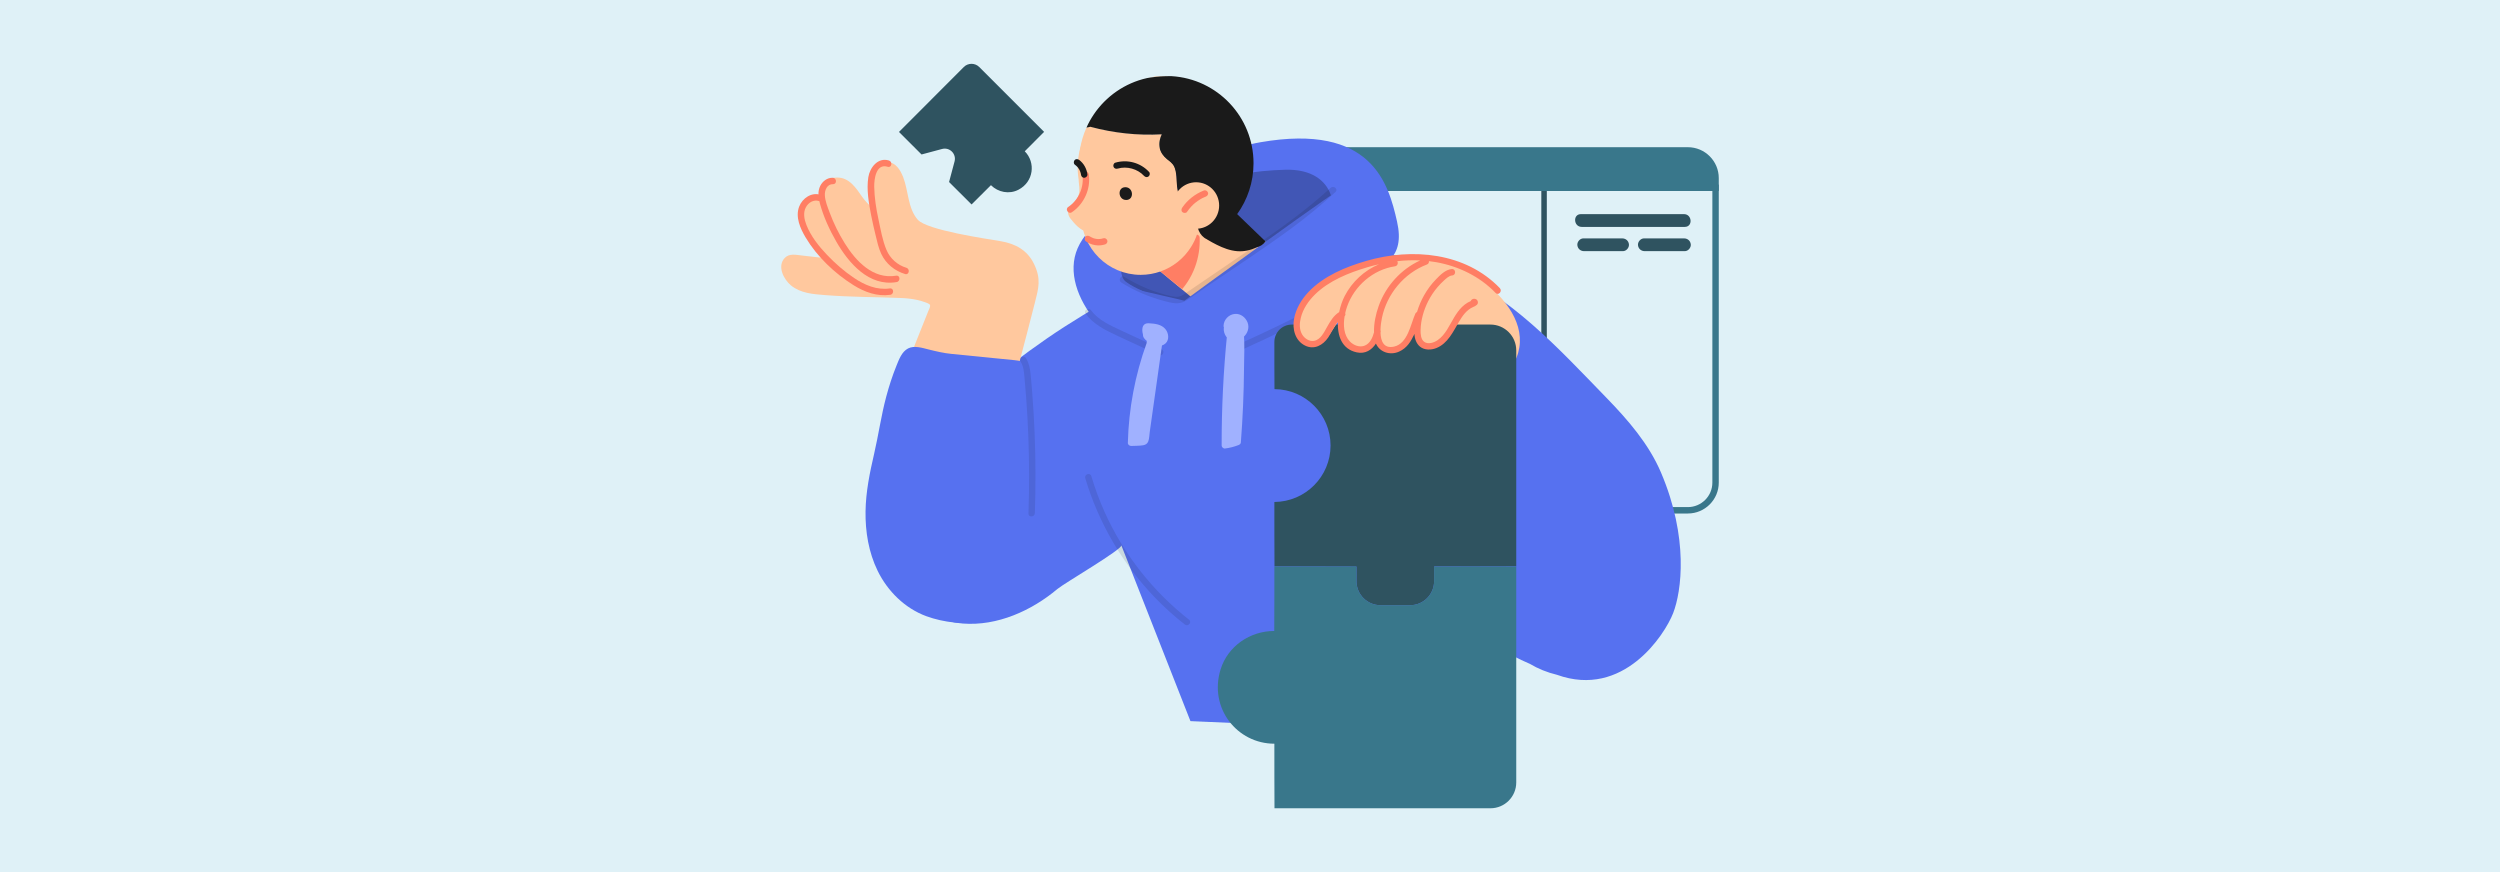
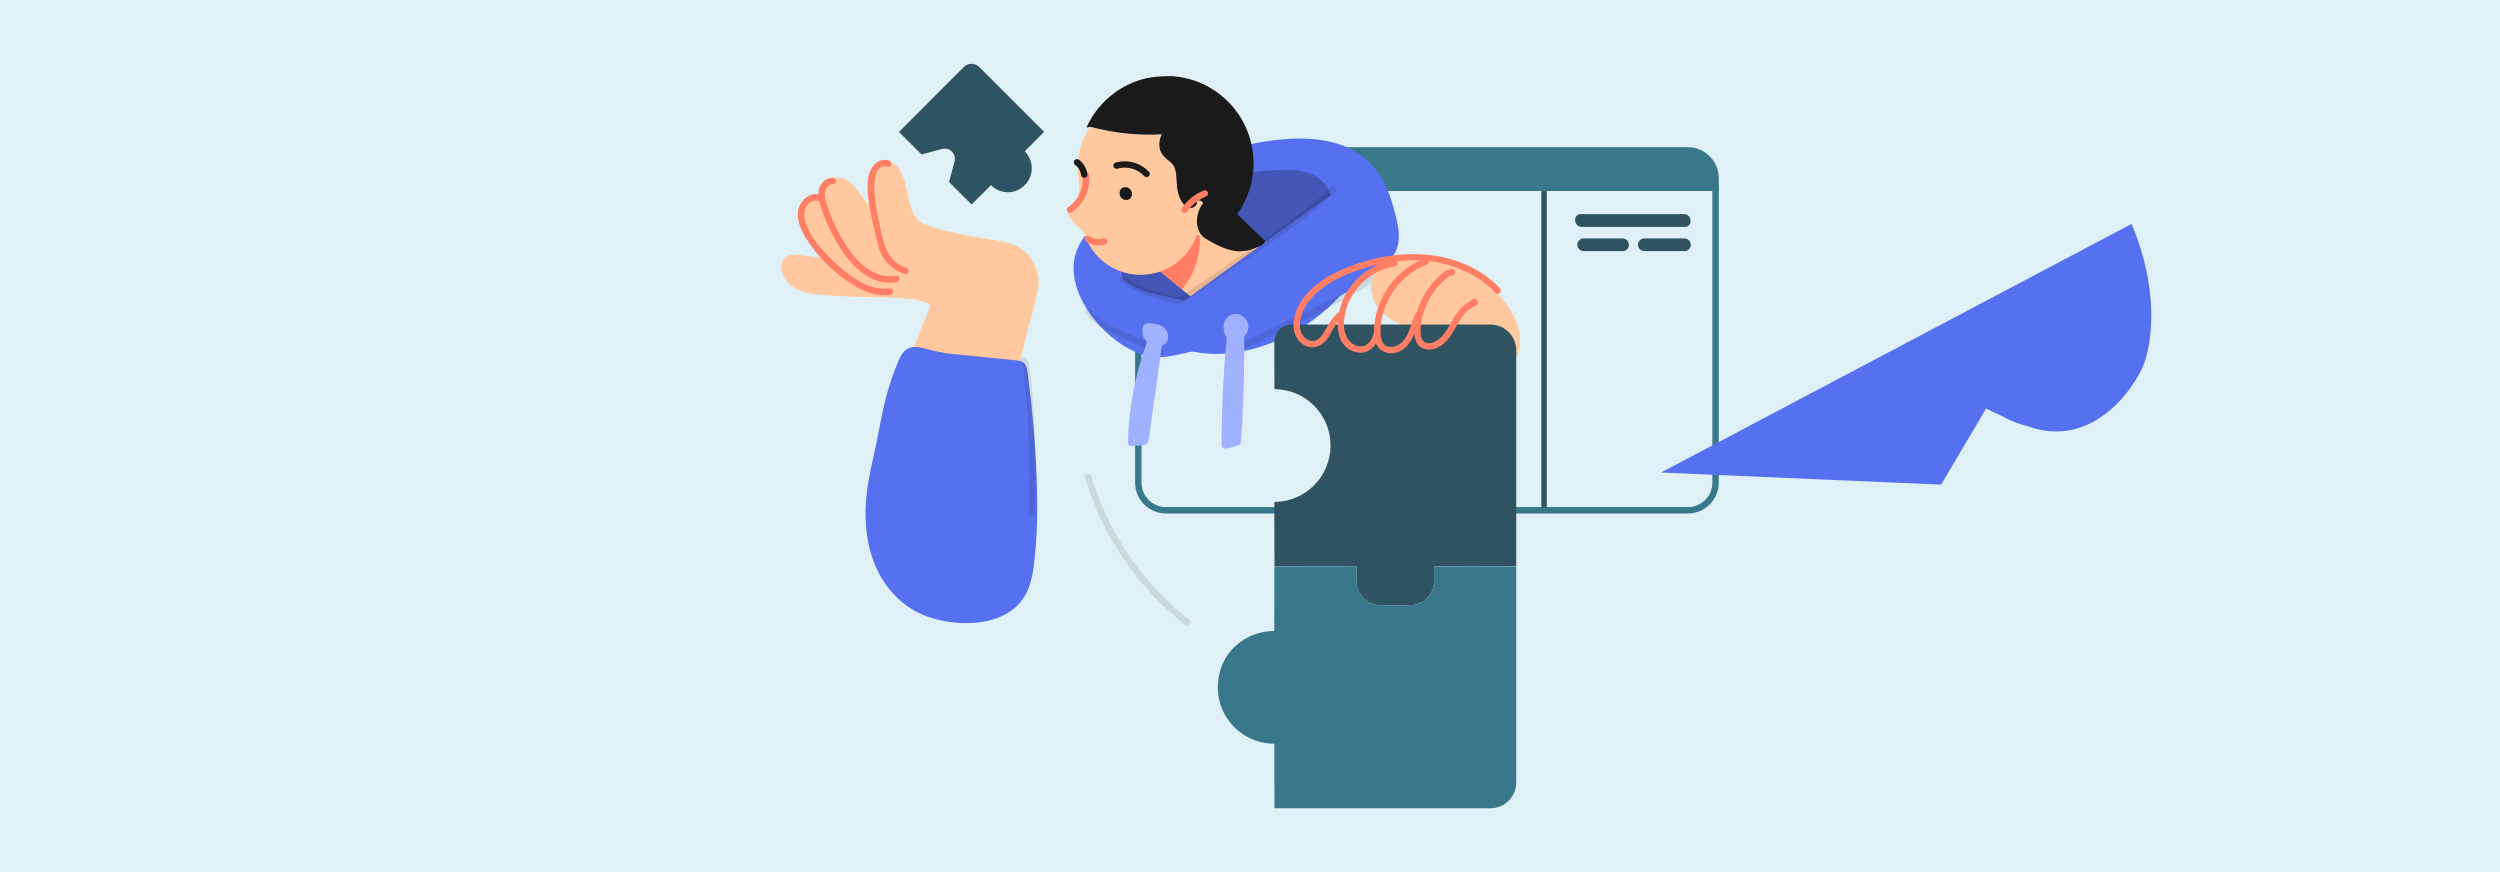
<svg xmlns="http://www.w3.org/2000/svg" id="Layer_1" viewBox="0 0 860 300">
  <g>
    <rect width="860" height="300" fill="#fff" />
    <rect width="860" height="300" fill="#95cee2" opacity=".3" />
  </g>
  <g>
    <g>
      <path d="m579.572,78.055c2.842,0,2.542-4.395-.28-4.395h-35.461c-2.842,0-2.541,4.395.281,4.395h35.46Z" fill="#2f5360" />
      <path d="m558.015,82.004h-13.35c-1.155,0-2.178,1.207-2.057,2.338.134,1.25,1.105,2.057,2.338,2.057h13.35c1.155,0,2.179-1.206,2.058-2.337-.134-1.25-1.106-2.058-2.337-2.058Z" fill="#2f5360" />
      <path d="m579.292,82.004h-13.767c-1.155,0-2.179,1.207-2.058,2.338.134,1.25,1.106,2.057,2.338,2.057h13.767c1.155,0,2.179-1.206,2.058-2.337-.134-1.25-1.105-2.058-2.338-2.058Z" fill="#2f5360" />
    </g>
    <path d="m532.103,64.597v110.948h-1.889v-110.796c.161-1.215,1.861-1.291,1.889-.152Z" fill="#2f5360" />
    <path d="m591.257,65.698h-200.783v-4.439c0-5.857,4.77-10.623,10.632-10.623h179.52c5.862,0,10.632,4.765,10.632,10.623v4.439Z" fill="#39778b" />
    <path d="m580.625,176.645h-179.52c-5.862,0-10.632-4.765-10.632-10.623V63.494h200.783v102.529c0,5.857-4.77,10.623-10.632,10.623Zm-187.948-110.948v100.325c0,4.643,3.781,8.419,8.428,8.419h179.52c4.647,0,8.428-3.777,8.428-8.419v-100.325h-196.376Z" fill="#39778b" />
-     <path d="m571.382,162.547c-4.205-9.874-11.421-18.15-18.822-25.767-16.548-17.033-32.966-35.17-55.489-44.697-15.172-6.418-29.988-4.644-46.2-4.096-14.742.498-29.333,1.409-43.849,4.051-12.061,2.195-24.383,10.272-34.84,16.613-16.457,9.979-31.766,21.855-45.513,35.325-12.295,12.047-28.868,25.535-24.292,44.773,3.115,13.094,15.223,24.656,28.862,25.742,11.791.939,23.633-4.415,32.502-11.876,2.414-2.031,22.477-13.692,21.991-15.037,0,0,23.779,60.492,23.779,60.492l96.37,4.172,15.473-26.186c1.026.557,2.595,1.306,4.898,2.303,2.867,1.696,6.006,2.978,9.337,3.769,22.821,8.231,37.08-13.777,39.962-21.187,2.92-7.509,5.423-25.865-4.172-48.393Z" fill="#5671f0" />
+     <path d="m571.382,162.547l96.37,4.172,15.473-26.186c1.026.557,2.595,1.306,4.898,2.303,2.867,1.696,6.006,2.978,9.337,3.769,22.821,8.231,37.08-13.777,39.962-21.187,2.92-7.509,5.423-25.865-4.172-48.393Z" fill="#5671f0" />
    <path d="m409.023,213.169c-12.407-9.718-22.422-22.416-28.92-36.781-1.848-4.086-3.405-8.295-4.681-12.593-.404-1.362-2.491-.655-2.088.701,4.582,15.429,12.928,29.636,24.106,41.21,3.166,3.278,6.562,6.324,10.15,9.134,1.111.87,2.554-.794,1.434-1.671Z" opacity=".1" />
    <path d="m398.668,122.914c-13.767.417-35.043-21.276-27.951-37.547,7.092-16.27,45.574-33.429,62.856-36.434,38.381-6.675,44.082,14.323,47.003,27.256,2.92,12.933-4.728,15.018-13.906,22.111-9.178,7.092-54.234,24.197-68.001,24.614Z" fill="#5671f0" />
    <path d="m404.647,104.836c3.059.834,44.778-20.025,50.618-25.309,5.841-5.284,5.009-21.601-13.072-21.137-21.693.556-39.493,7.509-47.559,14.74-8.244,7.392-11.125,20.581-7.509,23.64,3.615,3.059,17.522,8.066,17.522,8.066Z" fill="#4156b5" />
    <path d="m402.985,26.195c-2.455-.033-4.899.132-7.299.484-.374.055-.749.11-1.122.187,2.124-.484,4.337-.737,6.605-.737.605,0,1.211.022,1.816.066Z" fill="#ffc89e" />
    <path d="m377.804,73.278c0,1.343,0,2.774-.221,4.095-.286,1.684-1.86,2.73-3.534,2.389-2.433-.506-4.26-2.631-5.736-4.47-1.068-1.354-1.31-2.94-.077-4.304.727-.815,1.53-1.563,2.135-2.477.176-.297.231-.396.286-.506.132-.253.264-.518.352-.782.088-.231.232-.947.275-1.365.088-.958-.055-2.235-.187-3.292-.143-1.178.925-2.257,2.058-2.334,1.233-.078,2.191.881,2.334,2.058.033.254.066.495.088.749.451.253.815.649.958,1.167.792,2.962,1.255,6.011,1.266,9.072Z" fill="#ffc89e" />
-     <path d="m419.212,80.183c-2.818,2.125-6.022,3.765-9.49,4.777-2.708.815-5.582,1.244-8.554,1.244-.991,0-1.971-.044-2.928-.143-8.334-.804-15.666-5.02-20.576-11.218-1.894-2.367-3.38-4.943-4.459-7.728-1.343-3.391-2.07-7.09-2.07-10.954,0-1.641.132-3.248.385-4.822.419-2.609,1.178-5.108,2.224-7.442.385-.044.749-.154,1.09-.341,8.224,2.213,16.513,3.115,24.792,2.653-.682,1.475-1.035,3.05-.694,4.69.33,1.597,1.299,2.862,2.543,3.886.903.727,1.839,1.321,2.356,2.367,1.024,2.279.815,4.778,1.079,7.013.298,2.631,1.057,5.163,3.171,6.913,1.332,1.101,3.963.143,3.633-1.816.11-.231.264-.286.473-.319.694-.132,1.123.132,1.541.649.33.397.561.859.76,1.343.253.617.429,1.266.616,1.871.451,1.398.914,2.709,1.585,3.953.661,1.244,1.52,2.4,2.521,3.424Z" fill="#ffc89e" />
    <path d="m441.638,89.122l-22.943,20.444-12.099-10.018-7.431-6.154-4.613-3.809c-.055-.044,3.688-3.523,3.688-3.523l5.295-4.932,9.248-8.609,1.706-1.585c.253.617.429,1.266.616,1.871.451,1.398.914,2.709,1.585,3.953.661,1.244,1.52,2.4,2.521,3.424,2.62,2.741,6.253,4.602,9.986,4.987,2.587.264,4.767-.143,6.121-2.135l6.319,6.088Z" fill="#ffc89e" />
    <path d="m379.339,97.605c2.781-.278,28.09,5.841,28.09,5.841,0,0,56.13-41.12,57.293-40.606s13.628,18.913-2.225,37.269c-15.853,18.356-39.493,25.031-55.068,20.025-15.575-5.006-30.872-22.25-28.09-22.528Z" fill="#5671f0" />
    <path d="m477.806,89.885c-6.87,6.238-15.138,10.638-23.34,14.846-9.092,4.666-18.297,9.107-27.599,13.339-1.28.582-.588,2.674.701,2.088,9.481-4.313,18.861-8.846,28.128-13.601,8.407-4.313,16.744-8.848,23.782-15.238,1.045-.949-.633-2.377-1.672-1.435Z" opacity=".1" />
    <path d="m411.132,91.731c-.694,1.927-1.629,3.776-2.763,5.471-.518.771-1.068,1.508-1.663,2.224-.111.121-7.541-6.033-7.541-6.033l-4.613-3.809c2.311-1.046,4.492-2.378,6.628-3.776,1.651-1.078,3.28-2.191,4.954-3.215,1.662-1.013,3.413-1.861,5.383-1.905.584-.022,1.145.419,1.167,1.024.143,3.424-.385,6.804-1.552,10.018Z" fill="#ff7e64" />
    <path d="m412.849,74.106c0,.451-.011.902-.044,1.343-.231,3.479-1.321,6.726-3.083,9.511-2.433,3.886-6.154,6.903-10.557,8.433-2.114.749-4.393,1.156-6.759,1.156-11.285,0-20.433-9.159-20.433-20.444,0-2.168.341-4.25.969-6.209.077-.264.165-.517.264-.781,2.84-7.849,10.37-13.453,19.2-13.453,4.238,0,8.168,1.288,11.427,3.49,1.024,2.279.815,4.778,1.079,7.013.298,2.631,1.057,5.163,3.171,6.913,1.332,1.101,3.963.143,3.633-1.816.11-.231.264-.286.473-.319.308,1.156.506,2.356.595,3.578.044.528.066,1.057.066,1.585Z" fill="#ffc89e" />
    <path d="m415.128,72.862c-.716.925-1.486,1.784-2.323,2.587-2.598,2.532-5.758,4.492-9.27,5.681-2.51.859-5.196,1.321-7.992,1.321-7.024,0-13.365-2.917-17.879-7.607-1.971-2.059-3.567-4.381-4.723-6.947-1.431-3.127-2.224-6.605-2.224-10.271,0-2.169.275-4.271.804-6.286.727-2.796,1.938-5.405,3.534-7.728,8.004,2.158,16.293,3.06,24.572,2.598-.682,1.475-1.035,3.05-.694,4.69.33,1.597,1.299,2.862,2.543,3.886.903.727,1.839,1.321,2.356,2.367,1.024,2.279.815,4.778,1.079,7.013.298,2.631,1.057,5.163,3.171,6.913,1.332,1.101,3.963.143,3.633-1.816.11-.231.264-.286.473-.319.694-.132,1.123.132,1.541.649.33.397.561.859.76,1.343.253.617.429,1.266.616,1.871.011.022.011.033.022.055Z" fill="#ffc89e" />
    <path d="m387.124,64.397c-2.841,0-2.541,4.395.281,4.395,2.842,0,2.542-4.395-.281-4.395Z" fill="#1a1a1a" />
    <path d="m355.924,104.404c-3.361,13.287-6.953,26.525-10.435,39.787-.352,1.323-1.492,2.123-2.851,1.917-10.642-1.553-21.38-2.063-32.131-1.565-1.007.049-1.723-.437-2.124-1.104l-.23-.231c-3.033-3.519.4-9.125,1.796-12.619,1.857-4.672,3.713-9.343,5.569-14.015.898-2.245,1.796-4.477,2.682-6.722.376-.934.74-1.869,1.116-2.803.182-.461.838-1.626.595-2.148-.255-.522-1.529-.85-2.002-1.032-.777-.291-1.589-.509-2.402-.691-1.857-.401-3.75-.595-5.643-.667-8.688-.34-17.364-.316-26.039-.995-4.077-.328-8.433-.619-11.733-3.337-2.536-2.087-4.878-6.698-2.075-9.513,1.541-1.541,3.774-1.007,5.703-.789,2.184.243,4.38.485,6.564.74.765.085,1.529.17,2.281.255-1.614-1.262-3.082-2.706-4.392-4.284-2.585-3.13-5.266-7.668-4.866-11.855.218-2.281,1.541-4.284,3.725-5.121.849-.328,1.784-.437,2.682-.315.449-3.216,2.524-6.128,6.091-6.225,4.319-.133,6.673,3.616,8.845,6.722.983,1.383,2.148,2.597,3.434,3.652-.655-3.264-1.347-6.965-.752-10.278.51-2.827,2.706-5.387,5.752-5.411,3.033-.012,4.623,2.694,5.606,5.181,1.832,4.671,1.565,10.751,5.036,14.658,3.191,3.592,23.476,6.517,28.475,7.367,5.084.862,9.181,3.057,11.499,7.826,2.511,5.206,1.597,8.25.226,13.613Z" fill="#ffc89e" />
    <path d="m354.888,198.854c-.248,1.061-.548,2.108-.922,3.134-5.033,13.816-23.578,14.252-35.251,10.004-7.405-2.694-13.391-8.626-16.819-15.653-3.079-6.311-4.256-13.435-4.151-20.457.101-6.737,1.446-13.252,2.958-19.787,1.506-6.511,2.425-13.163,4.153-19.624.969-3.622,2.114-7.2,3.524-10.67.868-2.126,1.82-4.806,3.996-5.936,2.122-1.102,4.908-.185,7.06.351,2.643.659,5.204,1.263,7.911,1.532,7.22.718,14.439,1.435,21.659,2.153.911.09,1.849.189,2.656.62,1.958,1.046,1.814,3.984,2.064,5.854.364,2.72.696,5.444.996,8.172.611,5.569,1.088,11.153,1.43,16.745.753,12.304,1.086,24.607-.231,36.912-.238,2.23-.524,4.47-1.033,6.65Z" fill="#5671f0" />
    <path d="m350.331,65.275c-3.124,1.621-6.958.909-9.447-1.579-.025,0-6.663,6.638-6.663,6.638-.025,0-7.742-7.717-7.742-7.717-.004-.017,1.888-7.077,1.888-7.077.699-2.607-1.687-4.992-4.293-4.293l-7.06,1.892c-.017-.005-7.763-7.75-7.763-7.75-.026-.016,22.287-22.33,22.287-22.33,1.472-1.472,3.859-1.472,5.331,0l22.302,22.302c0,.025-6.656,6.681-6.656,6.681,3.827,3.853,3.092,10.496-2.183,13.235Z" fill="#2f5360" />
    <path d="m522.645,119.554c-.375,2.256-1.211,4.822-2.994,6.374-1.838,1.608-4.536,1.871-6.88,1.971-5.13.231-8.928-2.323-12.595-5.615-3.677-3.314-7.486-6.187-12.099-8.114-4.426-1.849-9.039-3.303-12.572-6.705-3.281-3.182-4.855-8.047-3.083-12.407.55-1.365,1.431-2.598,2.51-3.611.121-.826.671-1.574,1.717-1.794.628-.132,1.255-.242,1.883-.341.98-.319,2.015-.452,3.071-.374,9.589-.859,19.376,1.475,27.368,6.99,7.321,5.064,15.259,14.015,13.674,23.626Z" fill="#ffc89e" />
    <path d="m521.59,120.529v74.269c-.041.041-28.222.041-28.222.041-.042.042-.042,5.092-.042,5.092,0,4.56-3.696,8.257-8.257,8.257h-10.184c-4.56,0-8.257-3.697-8.257-8.257v-5.05c-.042-.042-28.204-.042-28.204-.042-.041-.041-.041-22.154-.041-22.154,10.7-.098,19.329-8.757,19.329-19.44,0-10.666-8.628-19.325-19.289-19.382-.04-.04-.04-16.204-.04-16.204,0-3.318,2.69-6.008,6.008-6.008h68.32c4.904,0,8.879,3.975,8.879,8.879Z" fill="#2f5360" />
    <path d="m521.59,194.899v74.269c0,4.904-3.975,8.879-8.879,8.879h-74.287c-.041-.042-.041-22.212-.041-22.212-12.767,0-22.629-12.21-18.5-25.56,2.466-7.976,10.109-13.223,18.459-13.223.042-.042.042-22.153.042-22.153.041-.041,28.204-.041,28.204-.041.042.041.042,5.074.042,5.074,0,4.56,3.697,8.257,8.257,8.257h10.184c4.56,0,8.257-3.697,8.257-8.257v-5.032c.042-.041,28.223-.041,28.223-.041.023,0,.041.019.041.041Z" fill="#39778b" />
    <path d="m401.169,26.129c-2.268,0-4.481.253-6.605.737.374-.077.748-.132,1.122-.187,2.4-.352,4.844-.517,7.299-.484-.605-.044-1.211-.066-1.816-.066Z" fill="#ffc89e" />
    <path d="m435.319,83.034c-.76,1.112-1.784,1.717-2.984,2.004-2.103,1.046-4.381,1.552-6.759,1.365-2.444-.198-4.789-1.09-6.969-2.18-1.101-.551-2.202-1.145-3.259-1.784-.077-.044-.143-.099-.209-.143-2.598-1.211-3.611-4.228-3.357-7.035.176-1.982.914-3.886,2.114-5.416-.055-.088-.099-.176-.165-.254-.418-.517-.848-.781-1.53-.649-.221.033-.375.088-.518.176.363,2.103-2.268,3.06-3.6,1.959-2.114-1.75-2.873-4.282-3.171-6.913-.264-2.235-.055-4.734-.98-6.826-.617-1.233-1.552-1.828-2.455-2.554-1.244-1.024-2.213-2.29-2.543-3.886-.341-1.64.011-3.215.694-4.69-8.279.462-16.569-.44-24.572-2.598-.561.132-.925.242-1.31.286.694-1.574,1.53-3.071,2.477-4.481,4.217-6.264,10.734-10.855,18.342-12.55.374-.077.748-.132,1.122-.187,2.4-.352,4.844-.517,7.299-.484,15.743.925,28.227,13.981,28.227,29.967,0,6.528-2.081,12.561-5.626,17.493l6.484,6.253,3.248,3.127Z" fill="#1a1a1a" />
-     <ellipse cx="411.462" cy="70.696" rx="7.926" ry="7.996" fill="#ffc89e" />
-     <path d="m507.817,104.008c-.969,2.664-3.204,4.436-5.295,6.209-.947.804-1.784,1.673-2.499,2.686-.672.947-1.266,1.937-2.048,2.785-1.828,1.96-4.668,3.457-7.409,2.917-2.268-.44-3.467-2.191-3.764-4.216-1.123,1.673-2.246,3.325-4.063,4.382-2.477,1.442-5.735,1.464-7.817-.716-.528-.55-.881-1.188-1.112-1.871-1.145,2.389-2.785,4.481-5.779,4.381-3.215-.11-5.56-2.752-6.386-5.702-.518-1.894-.529-3.809-.165-5.681-1.519,1.728-2.697,3.765-4.008,5.637-1.948,2.763-4.833,5.35-8.389,3.611-3.182-1.552-3.985-5.24-3.467-8.455,1.046-6.341,6.374-11.053,11.735-13.982,3.149-1.728,6.485-3.082,9.897-4.183,3.358-1.079,7.189-2.532,10.711-1.453.275.077.529.198.76.352,1.167-.408,2.378-.76,3.622-1.002.364-.066.727.011,1.057.187,1.178.209,2.301.87,3.083,2.004,1.09-.584,2.235-.969,3.435-.936.76-.099,1.354-.154,1.971-.088,2.036.209,3.699,1.442,4.778,3.094,1.2-.242,2.444-.319,3.688-.198,5.086.506,9.369,5.02,7.464,10.239Z" fill="#ffc89e" />
    <path d="m415.529,66.22c-.206-.533-.821-.919-1.394-.694-3.003,1.18-5.652,3.238-7.462,5.917-.321.475-.387,1.157.119,1.552.425.334,1.208.392,1.552-.118.414-.612.868-1.194,1.367-1.74.249-.273.508-.535.777-.789.067-.063.135-.126.203-.188.209-.181.35-.3.494-.415.562-.45,1.155-.86,1.776-1.225.159-.094.319-.184.482-.272.081-.044.163-.086.245-.13.431-.211.787-.364,1.148-.505.535-.21.916-.821.694-1.394Z" fill="#ff7e64" />
    <path d="m515.942,99.116c-11.817-12.286-30.163-13.933-45.835-9.395-7.181,2.079-14.73,5.195-19.979,10.71-2.402,2.523-4.299,5.699-4.958,9.149-.678,3.548.298,7.579,3.767,9.297,3.138,1.554,6.156-.111,7.952-2.762,1.157-1.708,2.014-3.818,3.361-5.435-.234,4.79,1.306,9.423,6.478,10.536,2.965.638,5.164-.849,6.59-3.037,1.294,2.976,4.852,4.156,7.946,2.785,2.7-1.197,4.162-3.527,5.265-6.1.138,1.626.659,3.323,1.956,4.382,1.54,1.258,3.812,1.2,5.583.502,3.977-1.568,5.835-5.687,7.858-9.129,1.188-2.021,2.624-4.075,4.856-5.013.809-.34,1.923-.87,1.554-1.986-.284-.861-1.322-1.082-2.013-.578-.195.141-.31.327-.384.525-.494.223-.798.377-1.087.543-.699.402-1.33.918-1.908,1.478-1.083,1.048-1.934,2.31-2.713,3.591-1.673,2.752-2.974,5.994-5.741,7.866-1.23.832-3.235,1.52-4.571.529-1.158-.859-1.259-2.705-1.234-4.013.067-3.432,1.063-6.884,2.602-9.935.889-1.761,1.983-3.405,3.267-4.903.661-.77,1.367-1.504,2.121-2.184.802-.724,1.768-1.699,2.89-1.791,1.414-.116,1.273-2.314-.14-2.198-2.203.181-3.994,2.053-5.465,3.561-1.6,1.64-2.967,3.507-4.092,5.502-.995,1.763-1.824,3.709-2.419,5.724-.228.086-.434.249-.565.541-1.643,3.673-2.602,10.328-7.36,11.358-3.5.758-4.521-1.863-4.631-4.78.02-.08.044-.16.061-.24.058-.253.013-.461-.069-.644.031-1.54.266-3.077.489-4.169,1.681-8.222,7.618-15.443,15.493-18.418.554-.209.739-.695.688-1.154.817.097,1.634.202,2.445.347,7.742,1.381,15.027,4.914,20.506,10.61.981,1.02,2.411-.656,1.434-1.671Zm-59.468,13.416c-1.002,1.783-2.166,4.298-4.417,4.711-1.653.304-3.281-.789-4.104-2.16-1.035-1.724-.943-3.878-.475-5.763.766-3.094,2.63-5.816,4.883-8.026,4.835-4.744,11.571-7.438,17.954-9.342,1.341-.4,2.703-.741,4.073-1.051-5.055,2.117-9.295,6.039-11.836,10.969-.787,1.527-1.46,3.453-1.881,5.493-1.929,1.197-3.106,3.226-4.197,5.168Zm17.79-7.259c-.994,2.799-1.693,5.995-1.606,9.068-.474,1.799-1.342,3.751-3.127,4.524-1.791.775-3.902-.072-5.182-1.41-2.111-2.206-2.322-5.617-1.799-8.706.308-.285.344-.664.196-1.009.179-.797.4-1.56.643-2.258,2.486-7.124,8.964-12.762,16.472-13.872.935-.138,1.169-1.163.807-1.767,2.62-.291,5.256-.395,7.885-.264-6.621,3.035-11.849,8.818-14.29,15.695Z" fill="#ff7e64" />
    <path d="m380.896,82.668c-.216-.559-.809-.887-1.394-.694-.206.068-.414.122-.625.17-.343.053-.461.065-.579.074-.208.015-.417.021-.625.015-.284-.023-.402-.034-.52-.052-.235-.036-.469-.085-.7-.146-.086-.023-.172-.049-.258-.075.256.076-.108-.042-.154-.06-.222-.087-.438-.187-.648-.299-.105-.056-.206-.117-.31-.177-.6-.425-1.295-.471-1.686.027-.341.435-.383,1.195.119,1.553,1.936,1.378,4.415,1.807,6.687,1.059.547-.18.907-.842.694-1.394Z" fill="#ff7e64" />
    <path d="m374.552,59.995c-.085-.589-.543-1.069-1.169-1.029-.557.035-1.114.578-1.029,1.169.614,4.263-1.289,8.658-4.879,11.061-1.178.788.051,2.616,1.23,1.826,4.189-2.804,6.568-8.025,5.847-13.027Z" fill="#ff7e64" />
    <path d="m395.298,59.163c-2.938-3.191-7.476-4.436-11.633-3.203-.57.169-.814.922-.606,1.435.243.597.863.776,1.435.606,3.144-.933,6.838.093,9.058,2.504.403.437,1.042.588,1.544.202.44-.338.608-1.103.203-1.544Z" fill="#1a1a1a" />
    <path d="m371.2,54.989c-.464-.339-1.166-.375-1.552.119-.345.439-.379,1.189.118,1.552.324.237.611.506.889.793.116.141.176.219.234.298.123.167.238.34.344.518.05.085.098.17.144.257.112.237.185.42.25.605.069.196.127.396.175.597.037.193.052.295.065.398.07.571.554,1.095,1.169,1.029.565-.06,1.104-.559,1.029-1.169-.24-1.961-1.259-3.823-2.866-4.997Z" fill="#1a1a1a" />
    <path d="m311.792,92.113c-3.073-.925-5.603-3.188-6.847-6.148-1.384-3.292-2.007-7.046-2.756-10.525-.792-3.677-1.389-7.419-1.455-11.187-.047-2.648.632-8.15,4.646-6.877,1.35.428,1.759-1.737.421-2.161-3.76-1.192-6.58,2.415-7.096,5.739-.664,4.279.154,8.916.973,13.118.455,2.333.997,4.647,1.558,6.957.517,2.127.975,4.3,1.911,6.292,1.615,3.435,4.615,5.867,8.224,6.953,1.358.408,1.768-1.755.421-2.161Z" fill="#ff7e64" />
    <path d="m308.29,94.836c-7.955,1.353-13.88-5.026-17.699-11.149-2.077-3.329-3.81-6.861-5.181-10.537-.695-1.867-1.532-3.888-1.657-5.893-.113-1.811.72-3.946,2.824-3.914,1.42.021,1.268-2.176-.14-2.197-1.833-.028-3.4,1.126-4.233,2.717-1.01,1.927-.699,4.193-.142,6.204,1.268,4.579,3.297,9.022,5.67,13.128,4.245,7.35,11.216,15.453,20.7,13.839,1.386-.236,1.256-2.435-.14-2.197Z" fill="#ff7e64" />
    <path d="m306.109,99.217c-4.456.644-8.648-1.139-12.289-3.582-3.389-2.273-6.538-5.028-9.348-7.982-2.82-2.963-5.598-6.467-7.084-10.318-.728-1.888-1.178-4.161-.165-6.034.886-1.639,2.646-2.719,4.496-2.148,1.354.418,1.764-1.747.422-2.161-3.029-.934-6.12,1.236-7.209,4.029-1.407,3.606.349,7.549,2.188,10.643,3.928,6.606,10.011,12.389,16.507,16.448,3.772,2.357,8.125,3.952,12.622,3.302,1.396-.202,1.263-2.401-.14-2.198Z" fill="#ff7e64" />
    <path d="m399.613,120.172l-13.74-6.389c-3.851-1.791-7.966-3.588-10.6-7.072-.851-1.126-2.682.097-1.826,1.23,2.697,3.568,6.668,5.588,10.634,7.437,4.856,2.264,9.717,4.519,14.575,6.778,1.283.597,2.246-1.384.956-1.984Z" opacity=".1" />
    <path d="m355.903,148.908c-.186-4.554-.456-9.106-.81-13.65-.175-2.243-.354-4.487-.588-6.725-.199-1.892-.543-3.698-1.572-5.328-.757-1.2-2.583.032-1.826,1.23,1.091,1.727,1.165,3.806,1.348,5.785.201,2.179.383,4.359.545,6.541.331,4.455.581,8.916.749,13.38.334,8.838.343,17.685.045,26.524-.048,1.418,2.15,1.264,2.198-.141.31-9.203.286-18.416-.088-27.617Z" opacity=".1" />
    <g>
      <path d="m427.767,115.94c-1.454,1.266-3.886,1.706-5.449.385-.771-.649-1.189-1.629-1.321-2.61-.044-.385-.022-.77.022-1.144-.078-.132-.121-.286-.121-.441.055-2.158,1.794-3.996,3.963-4.15,1.915-.143,3.611,1.189,4.293,2.917.715,1.817.044,3.787-1.387,5.042Z" fill="#a0b1ff" />
      <path d="m400.894,113.21c1.101,1.299,1.431,3.578.11,4.866-1.629,1.563-3.941.848-5.626-.22-.881-.539-1.871-1.2-2.157-2.257-.055-.22-.066-.441-.066-.661-.11-.385-.187-.771-.198-1.167-.022-.661.044-1.432.495-1.96.485-.572,1.189-.627,1.883-.594,1.993.11,4.184.352,5.56,1.992Z" fill="#a0b1ff" />
    </g>
    <path d="m399.936,114.983c.231.881.066,1.805-.055,2.686-.198,1.343-.385,2.686-.572,4.029l-1.057,7.519c-.738,5.197-1.464,10.393-2.202,15.578-.176,1.255-.352,2.51-.529,3.765-.154,1.057-.143,2.334-.539,3.336-.308.771-.969,1.145-1.75,1.277-1.321.221-2.752.155-4.084.232-.551.022-1.19-.429-1.167-1.035.286-11.735,2.477-23.328,6.462-34.348.044-1.706.716-3.611,2.235-4.503,1.387-.815,2.862-.011,3.259,1.464Z" fill="#a0b1ff" />
    <path d="m427.942,126.839c-.066,8.477-.44,16.954-1.09,25.409-.033.385-.397.694-.727.826-1.53.606-3.094,1.002-4.712,1.211-.561.077-1.167-.462-1.167-1.024-.022-12.771.605-25.53,1.871-38.223-.188-.352-.22-.804.088-1.2.077-.418.111-.781.143-1.156.11-.98,1.167-1.057,1.772-.55.429-.231.903-.374,1.387-.374,1.431.011,2.202,1.222,2.323,2.51.396,4.129.154,8.433.11,12.572Z" fill="#a0b1ff" />
    <path d="m457.732,64.612c-8.123,7.457-16.993,13.836-26.088,20.038-4.644,3.167-9.289,6.335-13.933,9.502-2.397,1.635-4.794,3.27-7.191,4.904-1.049.715-2.092,1.439-3.146,2.146-1.49.999-2.567,1.086-4.301.71-5.805-1.256-11.325-3.565-16.371-6.687-1.203-.744-2.152,1.243-.956,1.984,4.644,2.874,9.691,5.04,14.981,6.406,2.43.628,4.808,1.277,7.102-.08,2.592-1.533,5.03-3.409,7.517-5.105,9.726-6.633,19.645-13.055,29.119-20.045,5.202-3.838,10.178-7.969,14.94-12.341,1.04-.955-.637-2.384-1.671-1.434Z" opacity=".1" />
  </g>
</svg>